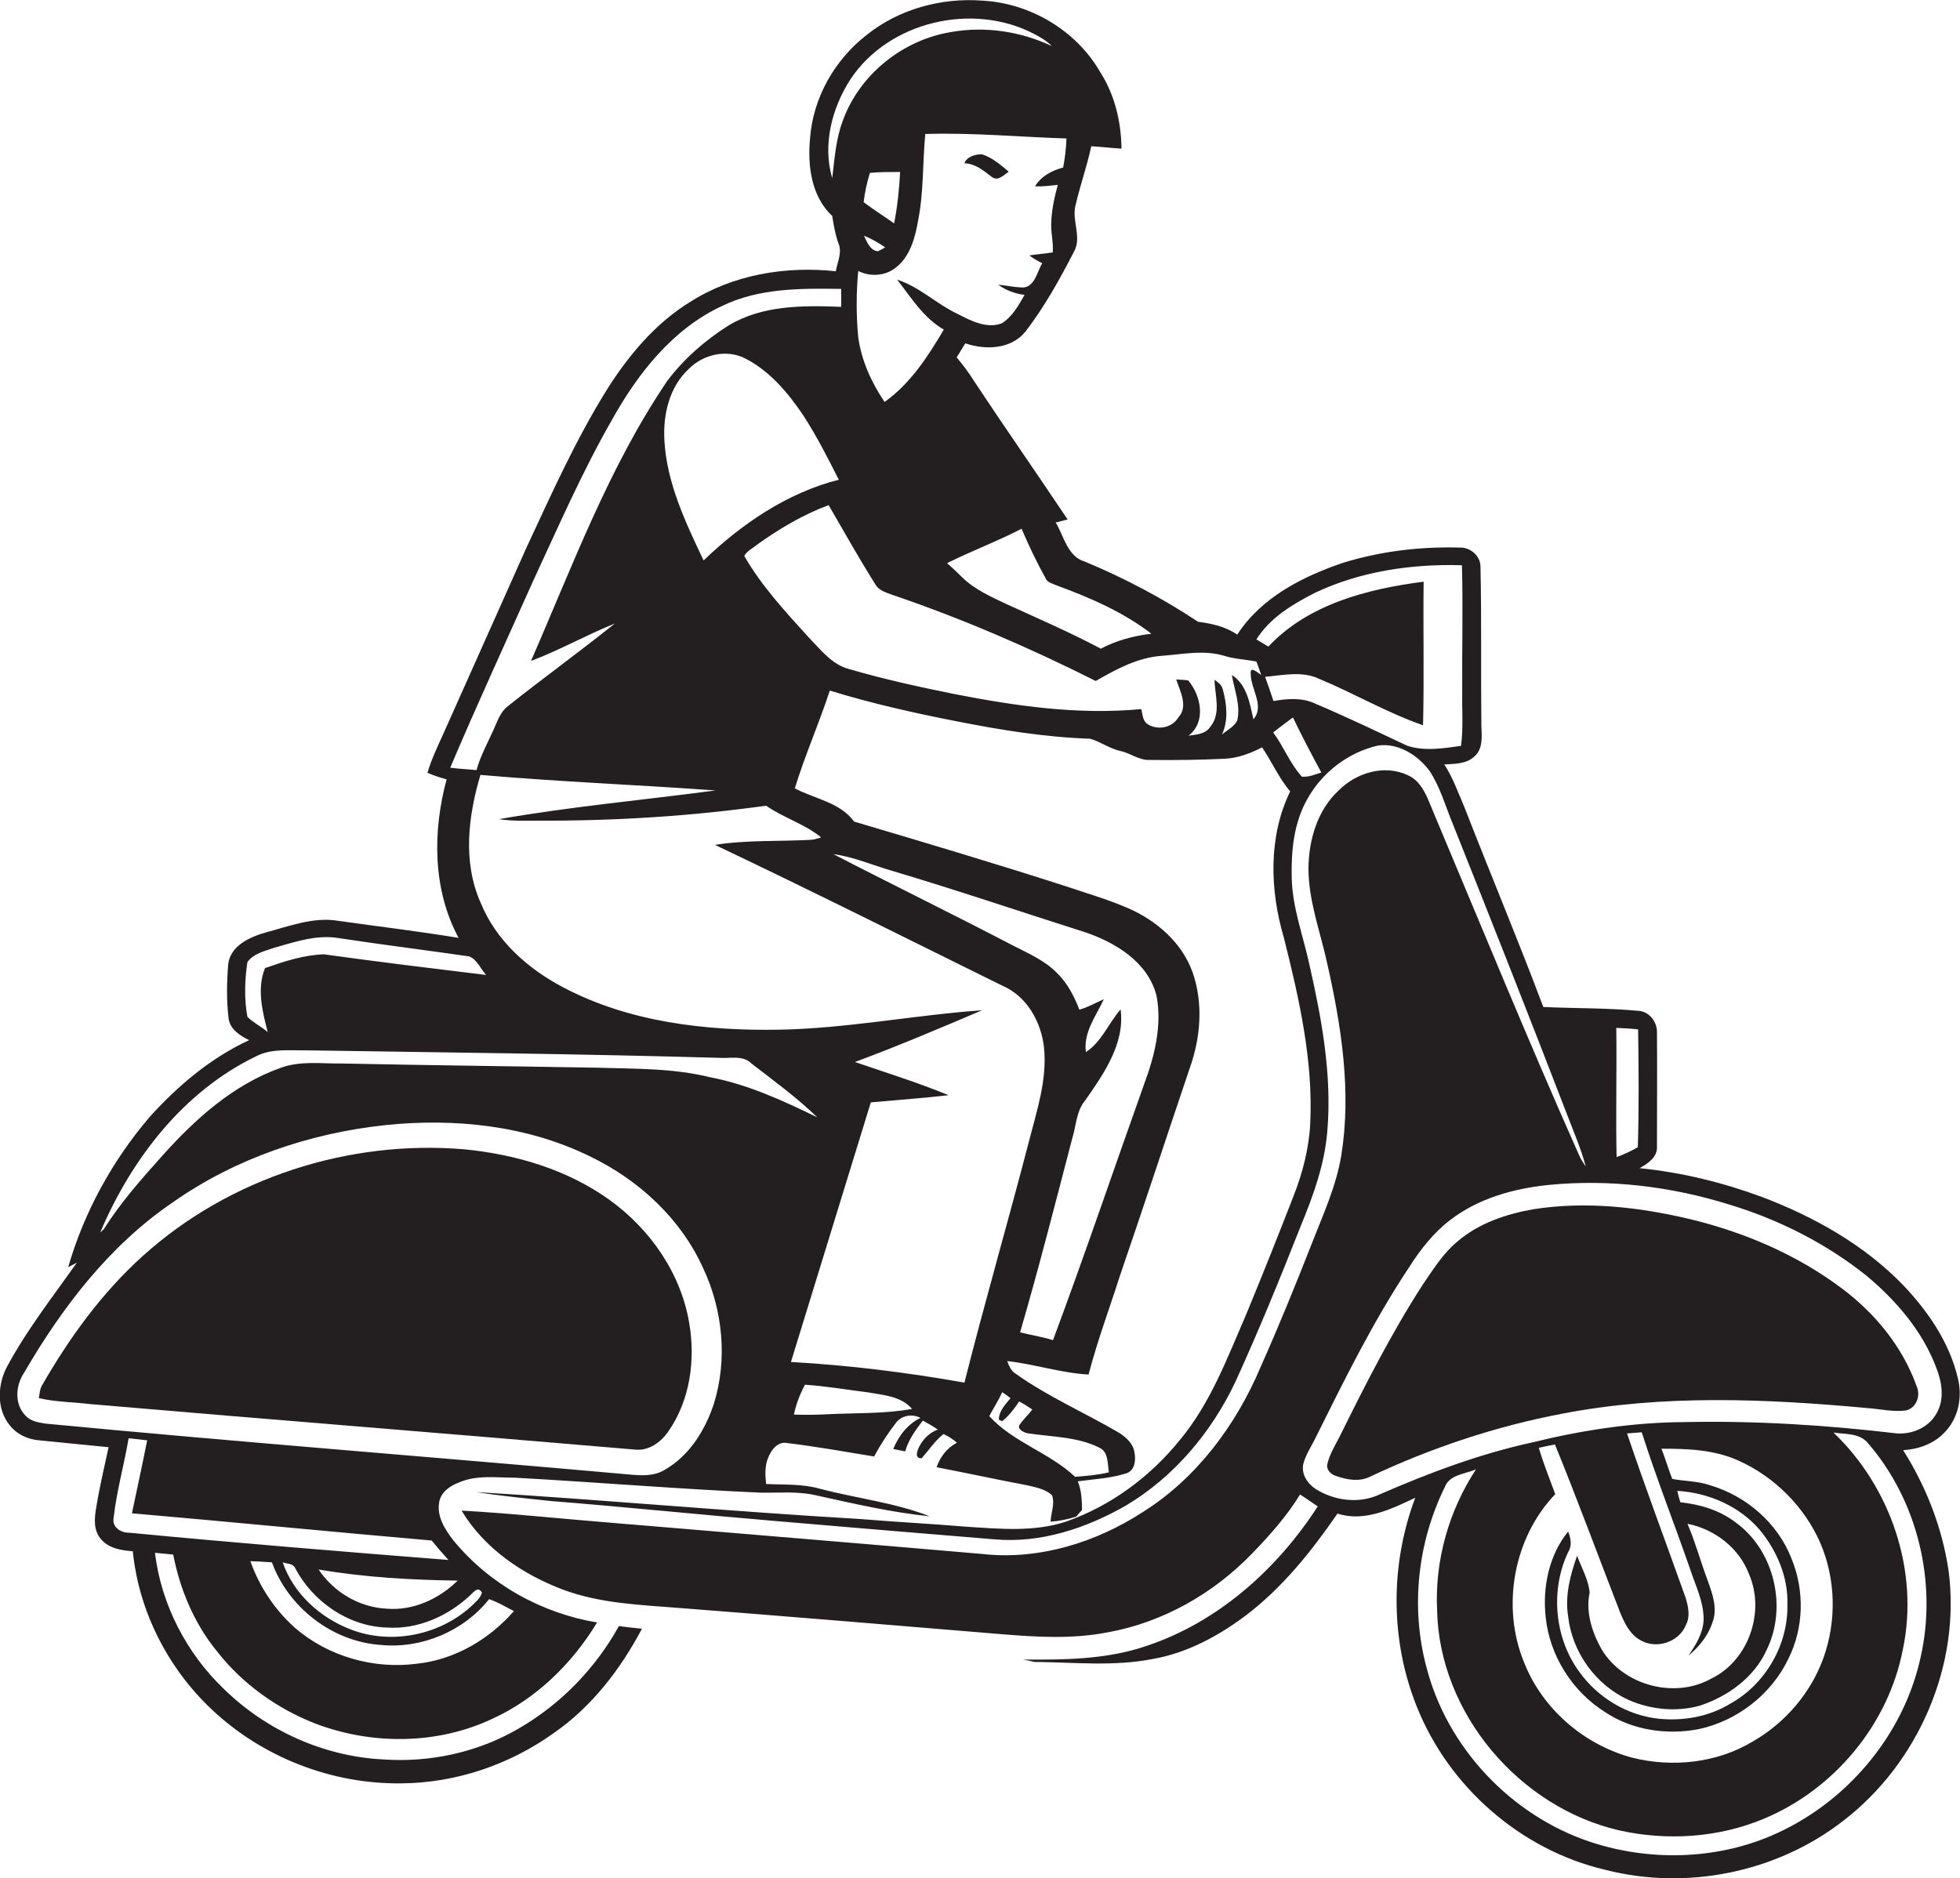
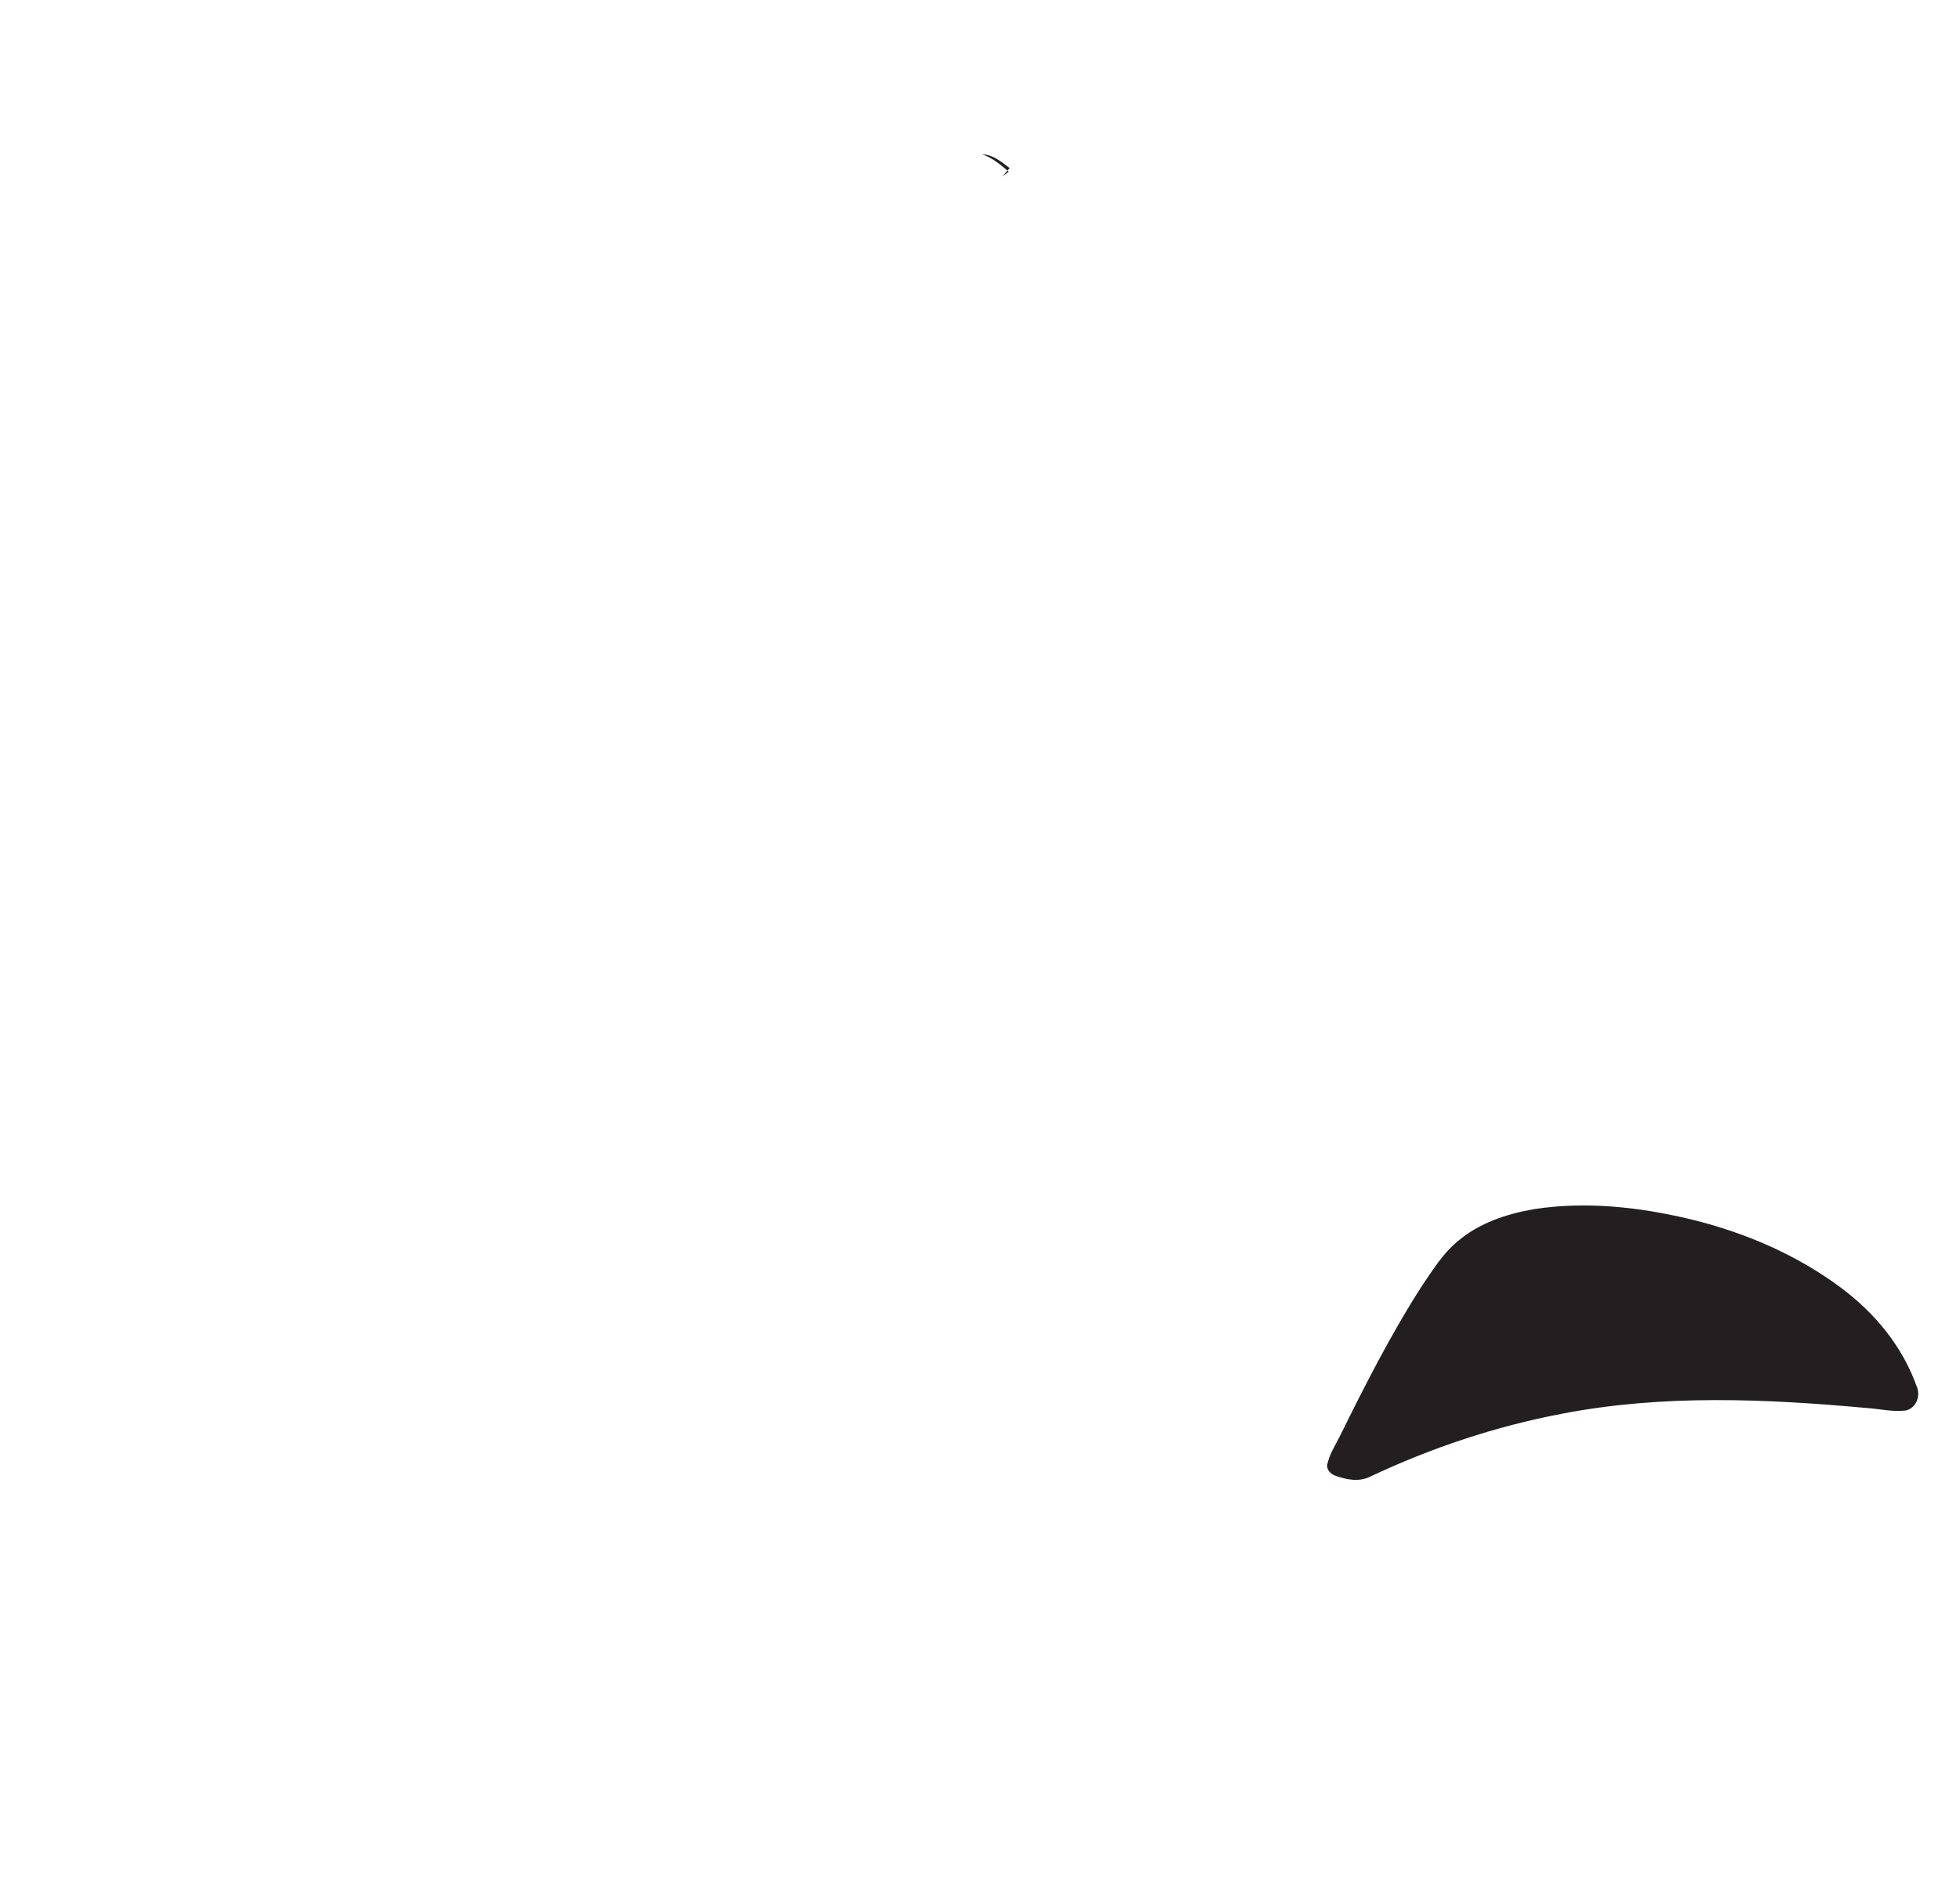
<svg xmlns="http://www.w3.org/2000/svg" version="1.1" id="Layer_1" x="0px" y="0px" viewBox="0 0 655.2 628" style="enable-background:new 0 0 655.2 628;" xml:space="preserve">
  <style type="text/css">
	.st0{fill:#231F20;}
</style>
  <g>
-     <path class="st0" d="M636.2,484.9c5-0.3,10.2-2.1,13.7-5.8c4.7-4.7,6.2-11.8,4.6-18.2c-2.8-12-10-22.5-18.4-31.3   c-13-13.4-29.6-22.7-46.9-29.3c-13.2-4.9-27-8.3-41.1-9.7c2.8-1.6,6-3.6,5.8-7.3c0-12.7,0.1-25.3,0-38c0.1-3.5-2.4-7-6.1-7.3   c-10.6-1-21.3-0.8-31.9-1.3c-8.4-22.4-17.7-44.5-26.4-66.9c-2.1-4.8-3.8-9.8-6.7-14.2c3.4-0.2,7.3-0.1,10-2.6   c3.1-2.6,2.5-7,2.4-10.5c-0.2-17.7,0.1-35.5-0.3-53.2c-0.1-3.5-3.4-6.3-6.8-6.2c-13.2-0.4-26.6,1.2-39.2,5.1   c-13.5,4.6-27.3,11.6-35.3,24c-3.9-2.7-8.5-3.7-13.1-4.3c-11.9-7.9-24.6-14.6-37.8-20.1c-5.9-1.7-7-8.5-9.8-13.1   c1.3-0.3,2.7-0.7,4-1c-10.3-15.4-20.9-30.6-31.1-46c-1.8-2.9-3.8-5.6-6-8.2c1-1.5,1.9-3.2,2.9-4.7c6.7,2.3,15.2,2,20-3.8   c6.4-8.3,11.5-17.5,16.3-26.8c2.8-5-0.9-10.6,0.6-15.8c1.5-6.5,3.8-12.9,5.2-19.5c3.4,0.2,6.7,0.6,10.1,0.8   c-0.1-9.1-2.3-18.2-7.3-25.9c-8-13.7-23.3-22.8-39.4-23.6c-13.7-1-27.8,2.9-38.5,11.5c-10.7,8.3-17.9,21-18.9,34.5   c-0.9,9.1,0.4,19.5,7.4,26c0.5,3.1,1,6.2,2.1,9.2c1.3,3.1-0.4,6.3-0.9,9.3c-16.7-1.8-34.3,1.1-48.6,10.2   c-11.6,7.1-20.6,17.8-27.8,29.2c-10.5,16.8-18.6,35-27,53c-9.2,20.5-18.3,41.1-27.5,61.6c-2,4.5-4.2,8.9-5.6,13.7   c2.1,0.9,4.2,1.6,6.4,2.2c-4.7,17.4-4.7,36.8,4,53c-13.3-2.2-26.8-3.8-40.2-5.7c-8.3-1.4-16.4,1.8-24.3,3.9   c-5.3,1.5-11.7,4.4-12.5,10.5c-0.5,6-0.6,12.1,0.1,18.1c0.4,3.7,3.8,5.9,6.9,7.4c-12.8,5.9-23.8,15.2-33.2,25.6   c-12.5,14.6-22,31.9-27.3,50.3c0.7-0.4,2.2-1.1,2.9-1.5c-8,11.3-16.6,22.3-23.2,34.5c-3.3,6-3.8,14.2,0.7,19.8   c2.4,3.1,6.1,4.8,9.9,5.1c7.7,0.8,15.5,1.5,23.2,2.3c-1.5,6.9-3.1,13.7-4.2,20.6c-0.6,3.5-0.8,7.5,1.8,10.3c2.6,3,6.8,3.6,10.5,3.9   c2,20.1,11.8,39.2,26.5,53c16.9,15.9,40,24.9,63.2,24.6c18.2-0.1,36.2-6.2,51-16.8c12.7-8.8,22.3-21.3,29.5-34.9   c-2.6-0.3-5.1-0.5-7.7-0.9c-7.8,14.1-19.4,26.1-33.4,34.2c-13.6,8-29.7,11.5-45.4,10.4c-19.9-1-39.1-9.7-53.3-23.6   c-12.5-12-20.9-28.2-23-45.5c2,0.2,4.1,0.4,6.1,0.6c2.3,11.7,7,23,14.6,32.3c8.5,10.9,20.1,19.2,32.9,24.2   c18.9,7.2,40.8,7.1,59.2-1.6c14.7-6.7,26.7-18.5,35-32.2c-18.6-3.1-36-12.8-48-27.4c-2.8-3.6-5.6-7.9-4.8-12.7   c0.5-3.4,3.6-5.6,6.6-6.7c5.9-2.6,12.6-1.6,18.8-1.6c27.4,1.5,54.7,3.8,82.1,5c6,0.1,12.2-0.5,18.1,0.8c12.7,2.8,25.5,5.8,38.4,7.1   c-11.8-4.6-24.5-6-36.7-9.2c-5.9-1.7-12-1.3-18-1.6c-0.3-2.9-0.5-6,0.7-8.8c1-2.6,3.2-5.5,6.3-4.9c9.8,1.2,19.4,2.9,29.1,4.5   c2.1-3.9,4.5-7.6,7.2-11.1c1.8-2.6,5.5-3.3,8.3-1.8c-4.3,2.1-7.3,6-9.1,10.4c1.3,0.3,2.7,0.5,4,0.8c1.1-3.9,3.5-7.2,5.9-10.3   c1.7,0.9,3.4,1.9,5,3c-2.7,1-4.9,3.1-6.2,5.7c-0.7,1.4-1.7,4,0.8,3.9c2.4-2.7,4.4-5.8,7.3-8.1c1.6,0.7,3.1,1.7,4.5,2.9   c-3.3,1.7-5.6,4.7-6.8,8.2c10,1.9,20,4.1,30.1,6c2.9,0.7,6.2,1.2,8.5,3.4c1,2.9-0.4,5.9-0.5,8.8c2.9-0.2,5.8-0.8,8.6-1.7   c0.6-0.7,1.2-1.5,1.9-2.2c0-3.3-0.2-6.6-1.4-9.6c5.3-0.7,10.9-1,16-2.6c3.1-0.8,3.5-4.6,2.9-7.2c-0.4-2.8-2.7-4.8-4.9-6.3   c-11.5-6.8-23.9-12.1-34.8-19.9c-1.5-0.9-2.2-2.6-2.8-4.2c9.1,1,18,4,27.2,4.5c2.9-11.2,7-22.1,10.5-33.1   c7.9-23,15.5-46.2,23.3-69.3c3.7-10.3,4.6-21.9,0.9-32.3c-3.6-9.8-12-17.1-21.4-21.2c-6.9-3-14.2-5.1-21.3-7.5   c-23.3-7.5-46.8-14.5-70.4-21.5c-4.6-6.4-13.2-7.6-19.8-11.1c3.4-11.1,8.1-21.7,11.7-32.7c13.9,4.3,28.2,7.5,42.5,10.3   c14.7,2.9,29.5,5.3,44.5,5.8c3.5,1,6.5,3.3,10.1,4.1c3.4,0.7,6.3,3.2,9.9,3c8.3,0.1,16.6,0,25-0.4c4.4-0.2,8.6-1.8,12.5-3.8   c3.3,4.8,5.6,10.3,9.4,14.7c-7.4,15.2-6.8,33.1-2.1,49c5.1,20.3,9.8,41,8.8,62c-0.4,8.3-2.5,16.4-5.5,24.1   c-5.2,13.4-10.5,26.7-16,40c-6.3,14.5-11.9,29.6-22.1,41.8c-9.9,12.3-23.2,22.1-38.1,27.3c-10.7,3.5-22,2.4-33,1.7   c-12-1-23.9-1.6-35.9-2.6c-42.8-2.5-85.4-6.4-128.2-9c8.3,1.3,16.6,2.1,25,3c25.1,2,50.2,4.6,75.3,6.7c24.3,2.1,48.6,4.1,72.9,6.1   c15.5,1.4,30.7-3.7,44-11.3c16.1-9.6,28.6-24.5,36.6-41.4c7.8-17.1,14.9-34.5,21.8-52c4.2-10.2,8-20.6,8.9-31.7   c1.6-18.6-1.8-37.3-5.9-55.4c-2.1-9.8-5.8-19.4-6-29.5c-0.2-8.9,0.7-18.1,5.1-26c4.9-9,13.7-15.8,23.7-18.1   c6.8-1,13.4,3.2,17.3,8.5c3.5,5.3,5.2,11.5,7.6,17.3c12.8,32.1,25.5,64.2,37.9,96.4c2.3,6.1,5,12.2,6.7,18.5   c-0.9-1.2-1.7-2.5-2.3-3.9c-17-38.2-32.8-76.9-49-115.4c-1.8-4.4-3.6-9.5-8.2-11.5c-7.8-3.7-17.2-0.8-23,5   c-7.2,6.6-10.1,16.6-10.2,26.1c0,11,4,21.3,6.3,32c4.7,20.8,8.1,42.6,4.7,63.9c-1.7,10.5-6.2,20.1-10,29.9c-5.4,13.8-11,27.5-17,41   c-8.2,19.4-21.4,37.2-39.4,48.5c-15.7,10.2-34.8,16.1-53.6,14c-41.6-3.6-83.2-7-124.8-10.5c-16.4-1.3-32.8-3.1-49.3-4   c7.6,12.7,20.5,21.4,34.1,26.5c12.2,4.5,25.3,5,38,6c36.1,2.8,72.1,5.8,108.2,8.8c11.9,1,23.9,1.7,35.7-0.6   c18.4-3.3,35.4-13,48.3-26.4c5.9-6.1,11.6-12.5,16-19.7c2,1.3,4,2.7,5.9,4c-13.5,20.9-33.2,38.6-57.1,46.6   c-13.3,4.6-27.5,4.7-41.4,4.6c1.2,0.2,2.5,0.5,3.8,0.8c13.2,0.1,26.5,1.6,39.6-1c11.4-2,21.8-7.6,31-14.5   c12.3-9.3,22-21.5,30.7-34.1c9,2.9,18-1.5,26-5.3c-8.4,22.3-8.4,47.6,0.5,69.8c10.7,26.9,34.8,48,63,54.6   c27.2,7,57.4,0.9,79.6-16.4c25.1-19.3,39.3-52,35.2-83.5C649.3,510.9,643.9,497.1,636.2,484.9z M341.5,176.8c2.4,5.6,5,11.1,8,16.5   c0.6,1.5,2.3,1.8,3.6,2.4c11.2,4.1,22.3,8.9,31.8,16.2c-5.9,0.7-11.6,2.2-16.9,5c-10.2-5.4-20.8-10-31.3-14.8   c-5.3-2.5-10.8-4.9-15.1-9.1c-1.6-1.6-3.3-3.2-5-4.7C324.8,184.2,333.4,181,341.5,176.8z M355.4,56c-3.7,1-7.4,2.9-9.4,6.3   c2.6,0.1,5.1-0.2,7.6-0.5c-1.2,4.5-2.2,9-2.2,13.7c0,3,0.8,5.9,0.5,8.9c-2.6,0.4-5.2,0.6-7.8,1c1.3,1,2.8,1.9,4.3,2.6   c-1.8,3-2.6,8.6-7.2,8.1c-2.5-0.1-5-0.7-7.5-0.9c2.6,1.9,5.6,3,8.8,3.4c-2,3.5-4.1,7.3-7.6,9.5c-5,1.9-10.3-0.8-14.7-3.1   c-7.1-3.3-12.8-9.1-20.3-11.5c4.7,6,8.8,12.8,15.6,16.7c-5.3,9-11.2,18.1-19.8,24.2c-4.4-6.5-7.7-13.8-8.8-21.6   c-0.7-7.4-0.7-14.8,0-22.2c3.9,2,8.9,1.7,12.4-1c4.9-3.7,6.6-10,7.6-15.8c1.9-9.5,1.5-19.3,2.4-29c15.8-0.5,31.5,1,47.2,1.5   C356.4,49.6,356,52.8,355.4,56z M288.7,67.6c0.4-3.3,1.1-6.6,2.1-9.8c3.3-0.3,6.7-0.3,10.1-0.3c-0.3,5.8-0.9,11.5-2,17.2   C295.5,72.3,292,70.1,288.7,67.6z M295.9,82.7c-0.8,0.5-1.5,0.9-2.4,1.3c-2.7-0.2-3.7-3.2-4.7-5.2   C291.3,79.8,293.7,81.2,295.9,82.7z M278.2,59.6c-3.3-11.2-0.1-23.5,6.1-33.1C297.1,7.2,325,0.7,345.4,11.2   c2.2,1.1,4.4,2.4,6.2,4.2c-10.4-4.9-22.2-6.7-33.6-4.7c-16.1,2.6-30.6,14.1-36.2,29.5C279.4,46.4,279,53.1,278.2,59.6z    M150.5,256.7c8.9-21,18.4-41.6,27.7-62.4c8.4-18.1,16.4-36.5,26.3-53.8c8.7-15.6,20.3-30.5,36.9-38.2c12.3-6,26.4-5.9,39.8-5.7   c0,2,0,4,0,6c-12.7-0.5-26.3-0.6-37.6,6.2c-7.8,4.9-14.9,11.1-20.5,18.5c-19.6,28.9-31.7,61.9-45.6,93.7c9.6-3.6,18.5-8.7,28-12.5   c-11.7,9.4-23.9,18.2-35.7,27.6c-2.1,1.6-3.2,4.1-4.2,6.5c-2.1,5-4.9,9.7-6.3,14.9C156.4,257.2,153.5,257.1,150.5,256.7z    M280.4,160.4c-17.3,4.4-32.5,14.8-45.2,27c-6-12.7-12.3-25.8-13.1-40.1c-0.5-8.6,1.6-17.9,8.2-24c4.8-4.8,12.5-6.6,18.7-3.5   c8.3,4.2,14.5,11.6,19.6,19.2C273,145.8,276.7,153.1,280.4,160.4z M82.7,340c-1.1-6-0.9-12.3,0-18.3c2.1-2.9,5.8-3.7,9-4.8   c7-2,14.3-4.5,21.7-3.2c14.5,2.2,29,4,43.5,6.1c2.6,1.1,3.8,4.2,5.6,6.2c-18.1-2.2-36.2-4.4-54.2-6.9c-6.8,0.2-13.4,2.4-19.7,4.6   c-2.8,6.8-0.9,14.5,0.9,21.4C87.3,343.2,84.7,342,82.7,340z M171.8,538.7c-8.3,9.5-19.9,16.3-32.5,17.6   c-14.5,1.9-29.8-2.5-40.8-12.1c-6.7-6-11.8-13.7-14.8-22.2c2.4,0.1,4.8,0.2,7.2,0.4c5.5,15.1,20.2,26.5,36.3,27.6   c13.7,1.4,27.8-4.6,36.3-15.3C166.4,535.7,169.1,537.3,171.8,538.7z M157.3,533.3c1.1-1,2.5-3,3.8-0.8c-0.5,2-2.3,3.3-3.7,4.7   c-10.6,9.6-26.6,12.8-40,7.7c-10.3-3.9-19.3-12-22.9-22.5c1.3,0.5,3.3,0.3,4.1,1.8c5.9,11.3,17.8,19.6,30.7,20   C139.6,544.9,149.8,540.4,157.3,533.3z M153,528.5c-6.2,6.1-14.8,10.1-23.6,9.4c-9.2-0.4-17.8-5.5-22.9-13.1   C121.9,527.4,137.5,528.3,153,528.5z M149.9,521.6c-35.6-2.8-71.1-5.7-106.6-9.1c-2.8,0.1-6-1.8-5.3-5.1c1-8.9,3.5-17.6,5-26.5   c2.1,0.2,4.2,0.5,6.2,0.7c-1.6,8.1-3.4,16.3-5.1,24.4c33.4,2.9,66.8,6.2,100.2,9.1C146.1,517.3,148,519.5,149.9,521.6z    M238.6,469.5c-2.9,8.7-8.1,17.2-16.3,21.9c-3.6,2.3-8.1,2-12.2,1.6c-65-5.8-130.1-10.8-195-17c-2.4-0.4-5-0.8-6.7-2.8   c-3.6-3.8-3.2-9.9-0.4-14.1c12.7-21.9,28.6-42.7,49.8-57.1c20.9-14.7,45.8-23.1,71-25.8c23.2-2.4,47.4,0.1,68.5,10.5   c16.2,7.8,30.2,20.7,37.7,37.2C241.6,437.9,243.3,454.5,238.6,469.5z M237.4,360.2c-12.5-3.1-25.4-2.8-38.1-3.2   c-28.3-0.5-56.6-0.8-85-1.4c-6.9,0.1-14-1-20.6,1.5c-15.7,5.6-28.4,17-39.4,29.3c-7,7.8-14,15.7-19.6,24.6   c-0.3,0.3-0.9,0.8-1.2,1.1c10.3-24.3,27.6-47,51.9-58.8c5.2-2.8,11.2-2,16.9-2.1c46,0.7,92,1.2,138,2.5c3.6,0.3,8-1,10.9,1.9   c7.5,5.8,15.2,11.4,22,18C261.7,368,250,362.6,237.4,360.2z M276.2,472.9c-3.6,0.2-7.2,0.2-10.8,0.1c0.7-3.5,2-6.8,3.7-10   c7.2,0.5,14.2,1.7,21.3,2.6c5.1,0.9,10.9,1.3,14.5,5.5C295.5,472.8,285.8,472.4,276.2,472.9z M337.8,467.5   c-1.7,2.1-3.9,4.3-3.9,7.2l1.1,0.5c2.3-1.8,4.1-4.2,5.7-6.6c1.5,0.8,2.9,1.7,4.4,2.7c-1.4,1.8-3.1,3.4-4.4,5.3   c-0.5,1.4,1.5,2.3,2.6,2.6c8.1,1.3,16.8,1.1,24.3,4.9c3,1.5,2.6,5.4,3.1,8.2c-3.7,0.9-7.5,1.2-11.3,1.5   c-8.6-8.1-20.7-11.5-28.7-20.3c1.4-2.7,3.1-5.2,4.3-8C336,466.1,336.9,466.8,337.8,467.5z M298.3,291.2   c21.5,6.4,42.7,13.6,64.1,20.4c10.3,3.4,21.3,10,24.2,21.3c1.9,9.9-0.6,20.1-4.1,29.5c-10.2,28.6-19.9,57.3-30.5,85.7   c-3.6-1.1-7.3-1.7-11-2.6c6.3-21.6,11.8-43.3,17.5-65.1c1.3-4.2,1.3-9,4.3-12.5c6.2-8.9,13.3-19,11.8-30.4   c-4,4.6-6.3,10.8-11.6,14.3c-0.9-6.6,3.4-12.1,6-17.7c-2.7,1.2-5.3,2.7-8.2,3.5c-1.7-4.5-4-8.9-7.5-12.3c-4-4.1-9.3-6.4-14.2-8.9   c-20.1-10.5-40.4-20.4-60.5-30.8C285.4,286.5,291.7,289.3,298.3,291.2z M274.5,280c-1.1,0.3-2.1,0.7-3.2,0.8   c-10.8,0.6-21.6,0-32.3,1.7c32.2,15.3,64.1,31.3,96.1,47.1c8.2,3.5,13,12.2,13.9,20.7c1.1,10.7-2.4,21-5,31.2   c-7,27-14.8,53.8-21.6,80.8c-19.2-3.4-38.5-5.8-58-6.9c8.9-28.9,17.8-57.9,26.7-86.8c8.7-0.8,17.4-1.4,26-2.4   c-10.2-4.2-20.8-7.5-31.3-11.1c14.3-5.3,28.4-11.3,42.5-17.3c-22.7,1.6-45.1,6.1-67.9,6.5c-24.5,0.4-50-2.5-72-14.1   c-11.9-6.2-22.6-15.7-27.7-28.3c-6.1-13.6-4.2-29-0.1-42.8c26.2,2.3,52.4,3.3,78.6,5.2c-24.1,3.2-48.4,5.4-72.4,9.6   c4.5,0.7,9,0.5,13.5,0.5c25.4,0.1,50.7-1.5,75.8-5C262,273.5,269,275.5,274.5,280z M418.1,225.2c-0.1,5.1,4.8,10.8,0.9,15.3   c-1.2-5.3-2.2-11.6-7.2-14.8c0.8,5,3,10,1.8,15.2c-1,2.1-3.4,3.2-5.1,4.7c2.2-4.8,1.6-10.3,0.2-15.3c-0.4-1.4-1.6-2.2-2.7-3   c0.1,5.2,2.3,11.2-1.4,15.7c-1.6,2.5-4.7,2.6-7.3,3c6-4.6,4.2-13.4-0.1-18.5c-1.3-0.2-2.7-0.2-4-0.3c1.3,4,4.1,9,0.7,12.7   c-2.1,3.5-7,4.4-10.3,2.2c-1.7-1.1-1.6-3.3-2.1-5c-20.9,2-41.8-1-62.3-5c-11.9-2.4-23.8-5-35.4-8.4c-5.7-1.5-9.4-6.4-13.3-10.4   c-7.8-8.6-15.9-17.3-21.7-27.4c0.9-1.7,2.9-2.6,4.3-3.8c7.4-5.3,15.3-10,23.9-13.2c5.1,8.8,10.1,17.7,15.5,26.3   c1.2,2.3,3.9,3,6.1,3.8c23.2,7.9,45.8,17.7,67.7,28.7c6.8-3.9,13.9-7.8,21.9-8.4c7-0.5,14.2-2.1,21.1,0c3.5,1.1,7.1,1.2,10.7,1.9   c0.6,1.5,1.1,3,1.6,4.5C420.8,225.2,417.8,222.4,418.1,225.2z M435.2,259.7c-4-4.4-6.1-10.1-9.6-14.8c2.2-1.7,4.4-3.4,6.6-5   c3,6.2,6.2,12.3,9.5,18.4C439.5,259,437.4,259.9,435.2,259.7z M470.3,249.3c-10.2-4.8-20.4-9.7-30.8-14.1c-4.3-2-9.2-1.6-13.8-0.8   c-0.9-2.7-1.8-5.4-2.8-8.1c5.9-0.5,12.3-2,17.9,0.6c11.8,4.9,22.8,11.4,34.9,15.6c0.4-16,0-32,0.2-48c-18.7,2.4-38.6,7.5-51.9,21.7   c-1.3-0.8-2.7-1.6-4-2.4c4.5-7.2,12-11.7,19.4-15.5c15.3-7.3,32.5-9.8,49.3-9.3c0.4,14.1,0,28.3,0.1,42.4c-0.1,6,0.4,12-0.4,18   C482.5,250.2,476.1,251.3,470.3,249.3z M547.6,344.2c0.2,13.1,0.3,26.3-0.1,39.4c-2.3,1.3-4.6,2.4-7.1,3.3   c-0.3-14.4,0.1-28.8-0.1-43.2C542.7,343.8,545.1,343.9,547.6,344.2z M461.4,499.6c-6.9,3.3-15.3,2.3-21.7-1.8c-2.7-1.8-4.8-5-4-8.4   c0.9-3.3,2.9-6.1,4.3-9.1c9.6-19.3,19.2-38.8,31.2-56.8c3.7-5.8,8-11.3,13.5-15.5c9.4-7.3,21.3-10.6,33-11.8   c20.3-2,41,0.5,60.5,6.6c16.5,5,32.3,13,45.8,23.8c9.9,8.3,18.7,18.5,23.3,30.8c1.9,4.8,2.8,10.6,0,15.3c-2.6,4.6-8,6.9-13.1,6.6   c-23.6-2.8-47.3-4.3-71.1-3.8c-17.2,0.1-34.2,2.7-50.9,6.8C494.8,486.1,477.9,492.4,461.4,499.6z M514.4,484.1   c1.8-0.4,3.6-0.8,5.4-1.1c7.6,18.6,14.5,37.4,21.8,56.2c1.5,3.6,3.3,7.4,6.9,9.3c5.2,3,12.7,0.6,15-5c1.6-2.9,0.9-6.2,0-9.2   c-6.5-18.3-13.4-36.6-19.6-55c1.6-0.1,3.2-0.3,4.9-0.4c4.9,15.3,10.8,30.3,16.1,45.5c1.8,5.6,4.6,11,4.6,17   c-0.1,4.6-2.6,8.6-5.1,12.2c4.1-3.3,7.4-7.8,8.6-13c0.8-4.5-1-8.9-2.5-13.1c-2.2-6-3.9-12.2-6.4-18c9.1,1.8,17.3,8.1,20.6,16.9   c5.4,12.5-0.1,28.7-12.5,34.8c-12.3,7-29.5,2.4-36.8-9.7c-3.2-5.7-5.4-12.5-4-19c-0.4-4.3-2.7-8.3-4.2-12.3   c-2.3,6.5-4.1,13.3-3,20.2c1.3,12,9.2,23,20.2,28c7.5,3.3,16.1,4.1,23.9,1.9c9.4-3.1,18.2-9.5,22.3-18.7c7-14.3,2.5-33.4-10.6-42.7   c-5.3-4-11.8-5.9-18.3-6.6c-0.4-1.3-0.7-2.5-1-3.8c10.4,0.6,20.8,5.1,27.6,13.1c5.7,6.9,9.5,15.8,9.2,24.9   c0.3,13.4-7.3,26.6-19,33.1c-7.1,4.4-15.7,5.9-23.9,5.1c-10.6-1.1-20.4-7-26.6-15.6c-8.4-11.4-9.8-27.4-3.8-40.1   c1.4-2.2,0.9-4.7,0-6.9c-6.4,7.9-8.6,18.6-7.5,28.6c1.3,12.9,8.9,24.9,19.9,31.8c9,6,20.5,7.7,31.1,5.7   c12.9-2.7,24.4-11.6,30.1-23.5c5.2-10.3,5.5-22.8,1.1-33.5c-4.6-11.9-15.1-21-27.3-24.6c-4.1-1.4-8.4-1.3-12.6-2.1   c-1.3-3.3-2.3-6.8-3.6-10.1c8.7,0,17.7,0.3,25.8,4c12,5.4,22,15.4,27.3,27.5c5.2,12.1,5.5,26.2,1,38.6   c-4.2,11.6-12.7,21.5-23.4,27.7c-12,7.3-27,8.9-40.5,5.5c-16.1-4.3-30-16.3-36.1-31.8c-7.7-18.6-3.6-41.7,10.4-56.3   C517.9,494.2,515.9,489.2,514.4,484.1z M642,554.3c-5.8,26.4-25.3,49.1-50.1,59.6c-18.9,8-40.8,8.4-60.2,2   c-26.5-8.8-48-31.5-54.9-58.6c-5.3-19.9-2.9-41.7,6.2-60.1c1.6-4.2,6.8-4.3,10.4-5.9c-9.1,13.9-13.8,30.5-13,47.1   c0.7,34.5,27.5,65.9,60.8,73.6c16.1,3.6,33.3,2.5,48.5-3.9c23.5-9.8,41.6-31.6,46.4-56.6c5.5-26.1-4-54.2-23.2-72.5   c3.8,0.6,8.6,0.1,11.4,3.4C641.1,501.7,647.7,529.3,642,554.3z" />
-     <path class="st0" d="M337.2,57.4c-2.7-2.3-5.5-4.7-8.9-5.8c-2.1-0.1-5.2,0.8-5.9,3c3.7,0.1,6.4,2.5,9.2,4.6   C333.6,60.7,335.6,58.5,337.2,57.4z" />
-     <path class="st0" d="M203.6,401.1c-14.1-10.1-31.2-15.1-48.3-16.8c-38.6-3.3-78.6,9.5-107.5,35.6c-13.7,12.3-24.6,27.4-33.8,43.4   c-0.7,1.3-0.8,2.8-1,4.2c5.7,1.3,11.5,1.3,17.3,2c60.6,5.2,121.3,10,182,15.2c4.6,0.5,8.7-2.5,11.2-6.2c7.2-10.4,9-23.8,6.9-36.1   C227.6,425.7,217.3,410.9,203.6,401.1z" />
+     <path class="st0" d="M337.2,57.4c-2.7-2.3-5.5-4.7-8.9-5.8c3.7,0.1,6.4,2.5,9.2,4.6   C333.6,60.7,335.6,58.5,337.2,57.4z" />
    <path class="st0" d="M624.1,470.8c4.4,0.3,8.8,1.4,13.1,0.8c3.5-0.9,4.9-5,3.5-8.1c-4.7-13.2-13.9-24.4-25-32.7   c-14.9-11.2-32.4-18.7-50.5-23.1c-17.1-4.1-35-6.1-52.4-3.4c-9.3,1.6-18.5,4.7-25.7,10.9c-4.8,4-8.1,9.4-11.6,14.5   c-10.5,16.3-19.2,33.5-27.8,50.9c-1.5,2.9-3.3,5.8-4,9c-0.4,1.7,1.1,3.3,2.6,3.8c3.8,1.4,8.1,2.2,11.8,0.3   c20.4-9.6,41.9-16.8,64.1-21C555.8,466.2,590.3,467.7,624.1,470.8z" />
  </g>
</svg>